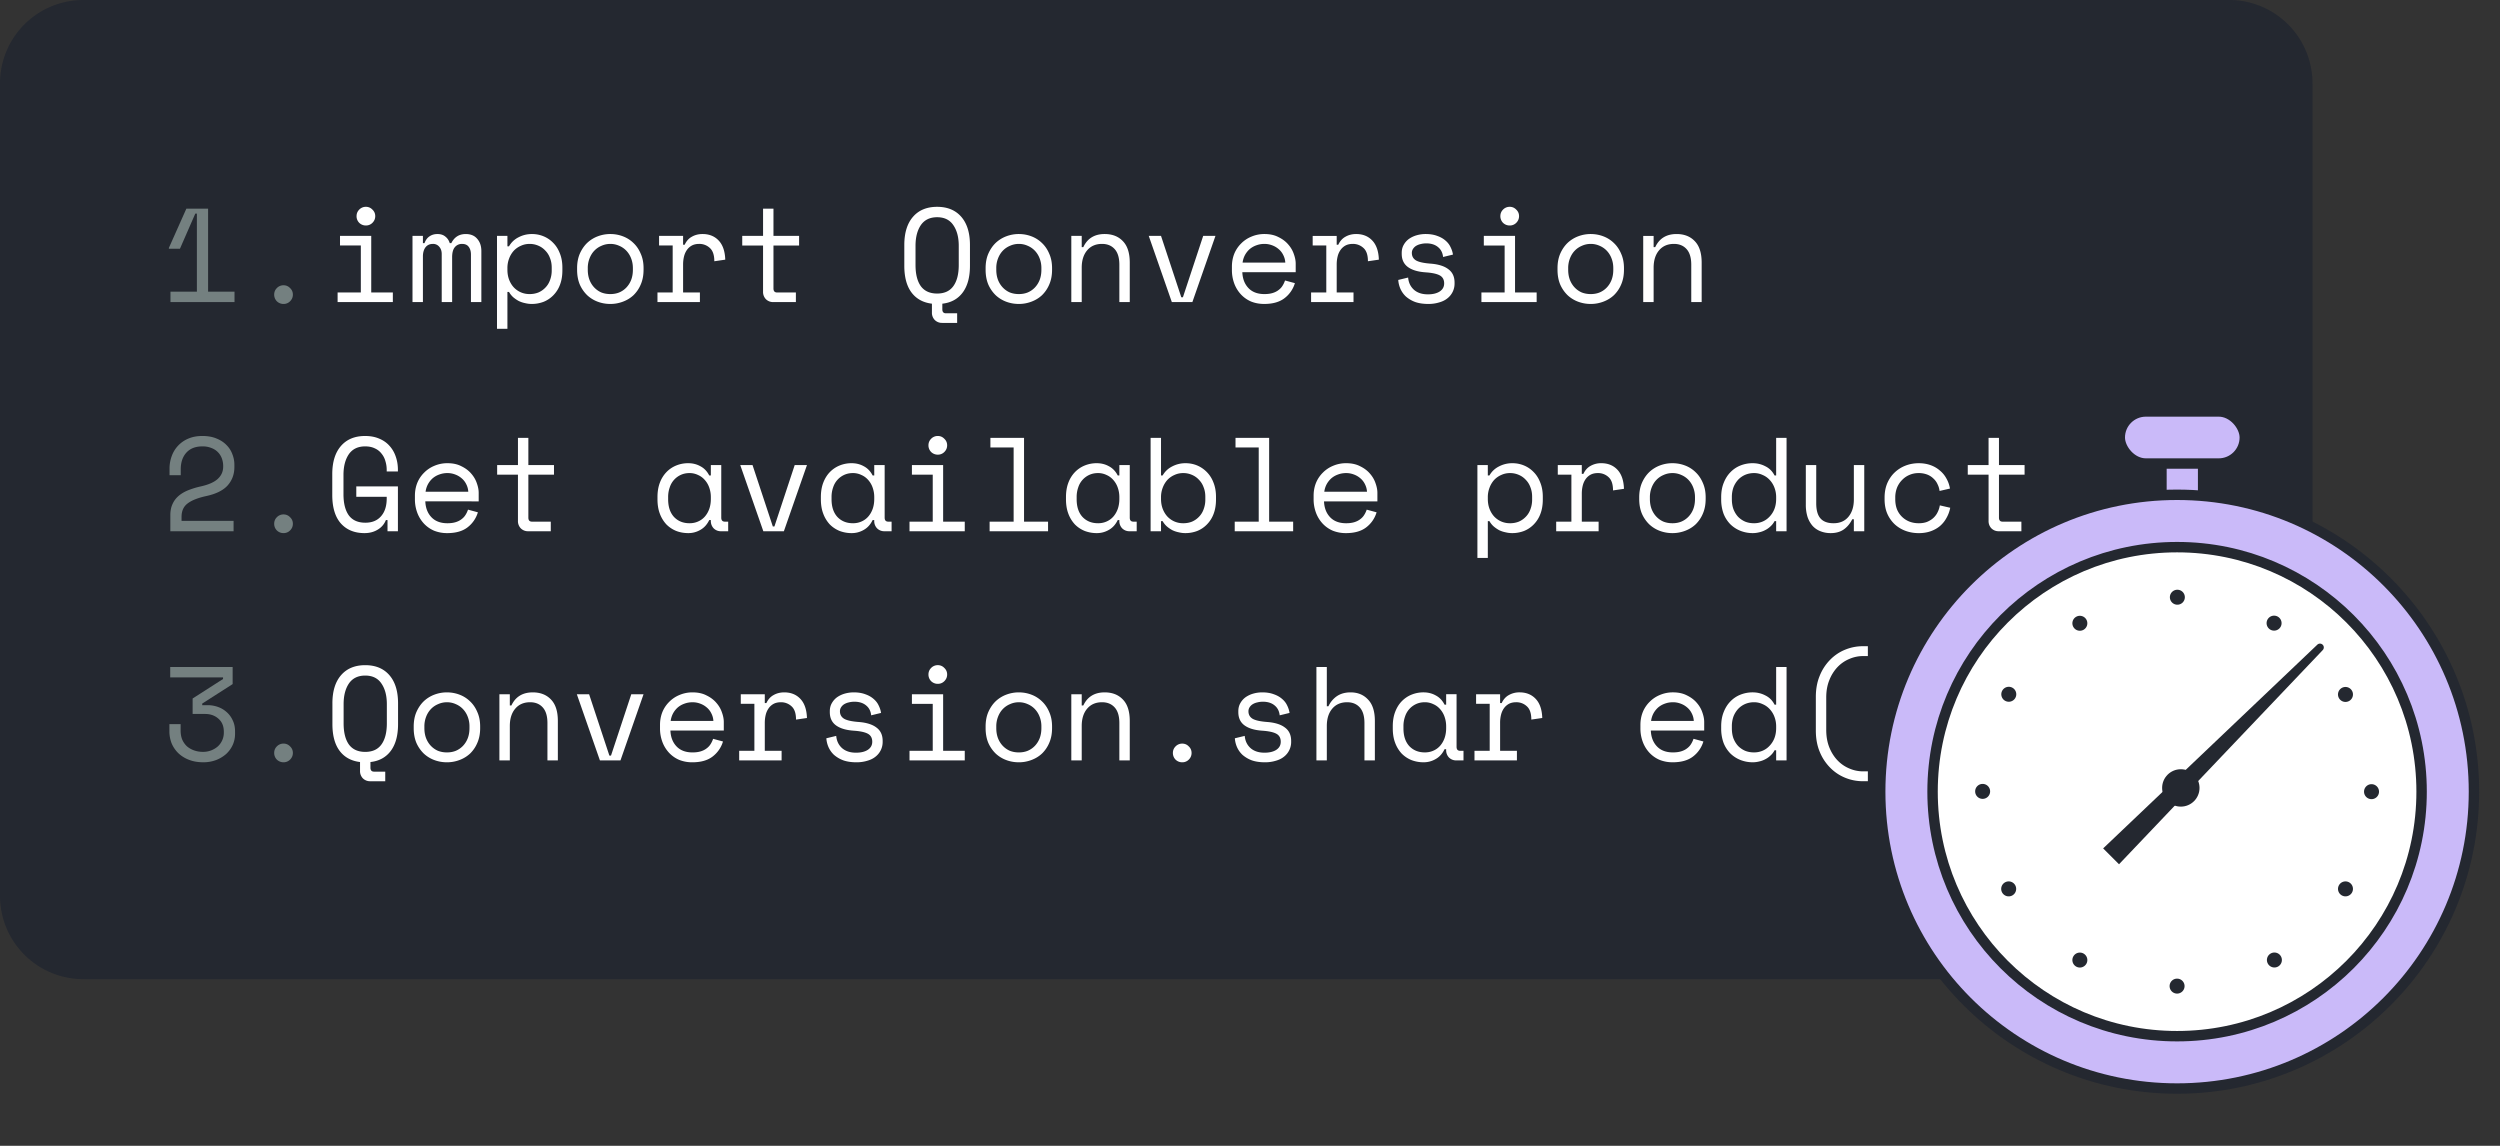
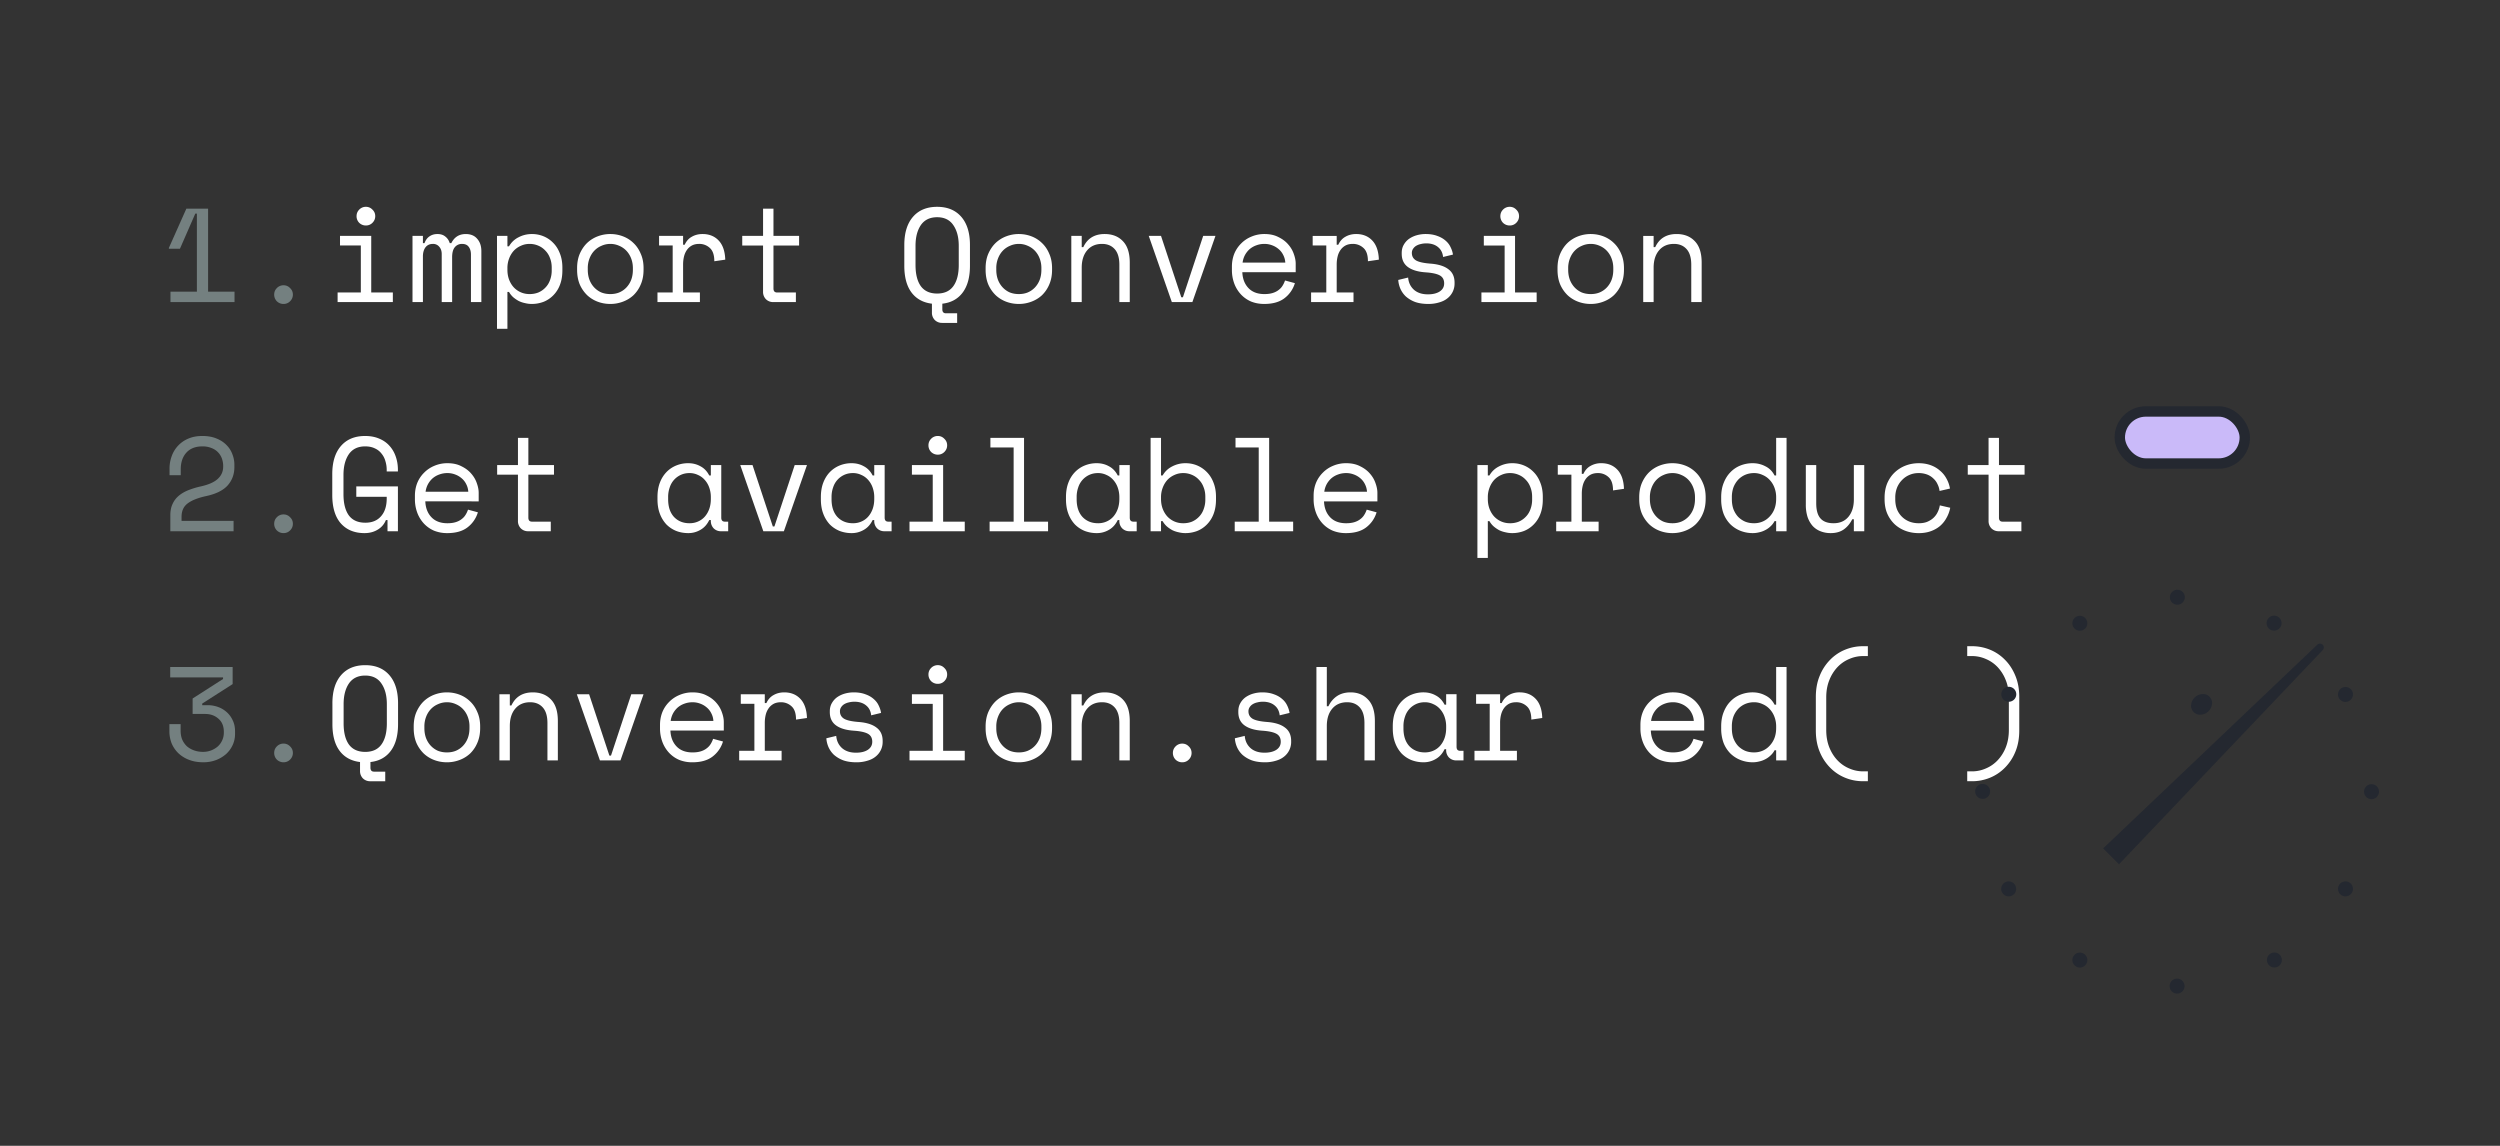
<svg xmlns="http://www.w3.org/2000/svg" width="240" height="110" fill="none">
  <rect width="100%" height="100%" fill="#333333" stroke="none" />
-   <path fill="#242830" d="M0 8a8 8 0 0 1 8-8h206a8 8 0 0 1 8 8v78a8 8 0 0 1-8 8H8a8 8 0 0 1-8-8V8Z" />
  <path fill="#748080" d="M18.901 28v-7.493h-.153l-1.473 3.37h-1.063v-.078l1.678-3.766h2.087v7.968h2.537V29h-6.149v-1h2.537Zm7.421.283c0-.248.085-.457.256-.628a.875.875 0 0 1 .64-.269c.248 0 .458.09.628.269.18.17.27.38.27.628 0 .247-.09.46-.27.64a.853.853 0 0 1-.627.256.897.897 0 0 1-.64-.256.897.897 0 0 1-.257-.64ZM22.424 50v1h-6.072v-1.537c0-.41.069-.764.205-1.063.137-.308.33-.568.577-.782.256-.222.564-.405.922-.55a7.902 7.902 0 0 1 1.217-.372c.76-.17 1.307-.414 1.64-.73.341-.316.512-.705.512-1.166v-.077c0-.23-.038-.456-.115-.678a1.663 1.663 0 0 0-.986-1.025 2.186 2.186 0 0 0-.897-.167c-.658 0-1.17.2-1.537.602-.36.402-.538.935-.538 1.601v.564h-1.076v-.64c0-.41.068-.803.205-1.179a2.85 2.85 0 0 1 1.588-1.69c.393-.171.845-.257 1.358-.257.52 0 .973.081 1.358.243.384.154.704.363.96.628.256.256.444.55.564.884.128.325.192.657.192 1v.23c0 .683-.213 1.268-.64 1.755-.428.478-1.11.82-2.05 1.024-.82.18-1.422.419-1.806.718-.384.29-.576.717-.576 1.28v.385h4.995Zm3.898.282c0-.248.085-.457.256-.628a.875.875 0 0 1 .64-.269c.248 0 .458.09.628.269.18.17.27.38.27.628 0 .247-.09.46-.27.64a.853.853 0 0 1-.627.256.897.897 0 0 1-.64-.256.897.897 0 0 1-.257-.64Zm-7.83 18.26v-1.487l2.92-1.87v-.154H16.34v-.999h5.994v1.64l-2.92 1.87v.154h.512c.342 0 .67.055.987.166.316.111.593.274.832.487a2.3 2.3 0 0 1 .59.794c.153.308.23.666.23 1.076v.23c0 .385-.077.744-.23 1.077a2.68 2.68 0 0 1-.641.871 3.21 3.21 0 0 1-.973.576 3.428 3.428 0 0 1-1.205.205c-.503 0-.956-.076-1.357-.23a3.094 3.094 0 0 1-1.025-.628c-.282-.273-.5-.59-.653-.948a3.141 3.141 0 0 1-.218-1.166v-.691h1.076v.615c0 .324.051.615.154.87.11.248.26.462.448.641.196.171.427.303.692.397.264.094.55.141.858.141a2.134 2.134 0 0 0 1.421-.525 1.778 1.778 0 0 0 .576-1.32v-.076c.001-.538-.17-.957-.511-1.255-.342-.308-.769-.462-1.281-.462h-1.204Zm7.83 3.74c0-.248.085-.457.256-.628a.875.875 0 0 1 .64-.269c.248 0 .458.09.628.269.18.17.27.38.27.628 0 .247-.09.46-.27.64a.853.853 0 0 1-.627.256.897.897 0 0 1-.64-.256.897.897 0 0 1-.257-.64Z" />
  <path fill="#fff" d="M34.23 20.75c0-.247.085-.456.256-.627a.874.874 0 0 1 .64-.269c.248 0 .457.09.628.27.18.17.269.38.269.627s-.09.46-.27.64a.854.854 0 0 1-.627.256.897.897 0 0 1-.64-.256.897.897 0 0 1-.257-.64Zm-1.82 7.328h2.23v-4.51h-2v-.922h2.998v5.432h2.075V29H32.41v-.922Zm13.8.922h-.999v-4.56c0-.299-.068-.542-.205-.73-.137-.197-.354-.295-.653-.295a.862.862 0 0 0-.692.32c-.17.205-.256.526-.256.961V29h-1v-4.611c0-.282-.076-.513-.23-.692a.754.754 0 0 0-.615-.282c-.307 0-.546.111-.717.333-.162.222-.243.512-.243.871V29h-1v-6.354h1v.692h.153c.111-.299.274-.516.487-.653.214-.145.465-.218.756-.218.307 0 .56.081.756.244.205.162.345.371.422.627h.154c.29-.58.752-.87 1.383-.87.479 0 .846.153 1.102.46.265.3.397.692.397 1.179V29Zm2.502 2.562h-1v-8.916h1v1h.154a2.16 2.16 0 0 1 .922-.871c.393-.205.82-.308 1.28-.308.394 0 .765.073 1.115.218.35.145.658.354.922.628.274.273.487.61.641 1.012.162.4.243.858.243 1.37v.256c0 .521-.076.982-.23 1.384a2.849 2.849 0 0 1-.64 1.012 2.693 2.693 0 0 1-.936.627 3.175 3.175 0 0 1-1.14.205c-.205 0-.414-.025-.627-.076a2.6 2.6 0 0 1-.615-.206 3.173 3.173 0 0 1-.526-.358 2.008 2.008 0 0 1-.41-.513h-.153v3.536Zm2.126-3.33c.308 0 .59-.052.846-.154.256-.111.478-.265.666-.461.196-.197.346-.436.448-.718a2.57 2.57 0 0 0 .167-.948v-.256c0-.341-.056-.649-.167-.922a1.932 1.932 0 0 0-.448-.717 1.91 1.91 0 0 0-.68-.474 2.072 2.072 0 0 0-.832-.167c-.299 0-.576.06-.832.18a2.076 2.076 0 0 0-.68.473 2.303 2.303 0 0 0-.448.743 2.53 2.53 0 0 0-.166.935v.154c0 .35.055.67.166.96.111.283.26.526.449.731.196.205.422.363.679.474.256.11.533.166.832.166ZM61.781 25.9c0 .53-.09 1-.269 1.41a3.1 3.1 0 0 1-.691 1.024c-.29.273-.632.482-1.025.628a3.38 3.38 0 0 1-1.204.217c-.427 0-.833-.072-1.217-.217a3.015 3.015 0 0 1-1.012-.628 3.267 3.267 0 0 1-.705-1.025c-.17-.41-.256-.88-.256-1.409v-.154c0-.52.086-.982.256-1.383.18-.41.415-.756.705-1.038a3.05 3.05 0 0 1 1.025-.64 3.378 3.378 0 0 1 1.204-.218c.418 0 .82.073 1.204.218.384.145.722.359 1.012.64.299.282.534.628.704 1.038.18.401.27.863.27 1.383v.154Zm-3.19 2.331c.308 0 .59-.05.846-.153a2.04 2.04 0 0 0 .692-.474 2.23 2.23 0 0 0 .461-.73c.111-.29.167-.615.167-.974v-.154c0-.341-.056-.653-.167-.935a2.188 2.188 0 0 0-.461-.743 2.04 2.04 0 0 0-.692-.474 2.03 2.03 0 0 0-.845-.179c-.299 0-.58.06-.846.18a2.04 2.04 0 0 0-.691.473c-.197.205-.35.453-.461.743a2.53 2.53 0 0 0-.167.935v.154c0 .359.056.683.167.974.11.281.264.525.46.73.197.205.423.363.68.474.264.102.55.153.858.153Zm4.68-5.585h2.306v.846h.154c.162-.35.392-.606.691-.769.3-.17.64-.256 1.025-.256.64 0 1.157.21 1.55.628.393.418.602 1.029.628 1.832l-1.05.153c0-.589-.142-1.012-.423-1.268a1.459 1.459 0 0 0-1.038-.397c-.265 0-.495.051-.692.154a1.403 1.403 0 0 0-.474.422c-.128.18-.222.39-.281.628-.06.24-.09.495-.09.769v2.69h1.614V29h-4.074v-.922h1.46v-4.51h-1.306v-.922Zm7.984 0h1.999v-2.613h.999v2.613h2.46v.923h-2.46v4.124c0 .257.115.385.346.385h1.806V29H74.24a.971.971 0 0 1-.717-.282.997.997 0 0 1-.27-.717v-4.432h-1.998v-.922Zm15.559.872c0-1.162.277-2.063.833-2.703.554-.64 1.327-.96 2.318-.96.99 0 1.763.32 2.319.96.554.64.832 1.541.832 2.703v1.998c0 1.093-.235 1.951-.704 2.575-.462.614-1.11.969-1.948 1.063v.538c0 .256.116.384.346.384h1.076v.922h-1.434a.972.972 0 0 1-.718-.282.997.997 0 0 1-.269-.717v-.845c-.845-.103-1.498-.461-1.96-1.076-.46-.615-.691-1.47-.691-2.562v-1.998Zm3.151 4.662c.692 0 1.208-.235 1.55-.704.35-.479.525-1.157.525-2.037v-1.845c0-.82-.175-1.481-.525-1.985-.342-.504-.858-.756-1.55-.756-.692 0-1.213.252-1.563.756-.341.504-.512 1.166-.512 1.985v1.845c0 .88.17 1.558.512 2.037.35.47.871.704 1.563.704Zm11.033-2.28c0 .53-.09 1-.269 1.41a3.11 3.11 0 0 1-.692 1.024c-.29.273-.632.482-1.025.628a3.38 3.38 0 0 1-1.204.217c-.427 0-.832-.072-1.217-.217a3.014 3.014 0 0 1-1.012-.628 3.265 3.265 0 0 1-.704-1.025c-.17-.41-.256-.88-.256-1.409v-.154c0-.52.085-.982.256-1.383.18-.41.414-.756.704-1.038a3.05 3.05 0 0 1 1.025-.64 3.379 3.379 0 0 1 1.204-.218c.419 0 .82.073 1.204.218.385.145.722.359 1.012.64.299.282.534.628.705 1.038.179.401.269.863.269 1.383v.154Zm-3.19 2.331c.308 0 .59-.05.846-.153a2.04 2.04 0 0 0 .691-.474c.197-.205.35-.449.462-.73.11-.29.166-.615.166-.974v-.154a2.53 2.53 0 0 0-.166-.935 2.188 2.188 0 0 0-.462-.743 2.04 2.04 0 0 0-.691-.474 2.032 2.032 0 0 0-.846-.179c-.299 0-.58.06-.845.18a2.04 2.04 0 0 0-.692.473c-.196.205-.35.453-.461.743a2.529 2.529 0 0 0-.167.935v.154c0 .359.056.683.167.974.111.281.265.525.461.73.197.205.423.363.679.474.265.102.55.153.858.153Zm6.037.769h-.999v-6.354h.999v1.076h.154c.393-.836 1.076-1.255 2.05-1.255.734 0 1.319.23 1.754.692.436.453.654 1.136.654 2.05V29h-.999v-3.587c0-.666-.15-1.165-.449-1.498-.299-.333-.704-.5-1.217-.5-.606 0-1.084.21-1.434.628-.342.41-.513.96-.513 1.652V29Zm10.623 0h-1.972l-2.216-6.354h1.178l1.947 5.893h.154l1.947-5.893h1.178L114.468 29Zm4.795-2.87c.026.633.222 1.14.589 1.525.367.384.88.576 1.537.576.299 0 .56-.034.782-.102.222-.068.41-.162.563-.282.163-.12.291-.256.385-.41.102-.162.183-.333.243-.512l.948.256a2.827 2.827 0 0 1-.999 1.447c-.479.368-1.128.551-1.947.551-.453 0-.871-.076-1.256-.23a2.903 2.903 0 0 1-.973-.68 3.136 3.136 0 0 1-.641-1.037 3.713 3.713 0 0 1-.23-1.332v-.307c0-.444.077-.858.23-1.243a2.98 2.98 0 0 1 .666-.986c.282-.282.611-.5.987-.653a3.157 3.157 0 0 1 1.242-.244c.521 0 .97.098 1.345.295.385.188.696.422.935.704.248.282.427.59.538.923.12.333.18.64.18.922v.82h-5.124Zm2.126-2.715a2.22 2.22 0 0 0-.794.141c-.239.085-.452.21-.64.371-.18.163-.329.355-.449.577a2.118 2.118 0 0 0-.217.704h4.099a1.803 1.803 0 0 0-.205-.742 1.704 1.704 0 0 0-.449-.564 1.968 1.968 0 0 0-.627-.359 2.053 2.053 0 0 0-.718-.128Zm4.628-.768h2.306v.845h.154c.162-.35.393-.606.692-.769.298-.17.64-.256 1.024-.256.641 0 1.157.21 1.55.628.393.418.602 1.029.628 1.832l-1.05.153c0-.589-.141-1.012-.423-1.268a1.46 1.46 0 0 0-1.038-.397c-.264 0-.495.051-.691.154a1.4 1.4 0 0 0-.474.422 1.82 1.82 0 0 0-.282.628c-.06.24-.09.495-.09.769v2.69h1.614V29h-4.073v-.922h1.46v-4.51h-1.307v-.922Zm9.522 1.64c0 .307.128.541.384.704.265.162.743.269 1.435.32.743.06 1.306.239 1.69.538.393.29.59.717.59 1.28v.078a1.786 1.786 0 0 1-.705 1.447c-.213.17-.478.299-.794.384a3.448 3.448 0 0 1-1.012.141c-.495 0-.922-.064-1.281-.192a2.888 2.888 0 0 1-.884-.525 2.332 2.332 0 0 1-.525-.743 2.563 2.563 0 0 1-.205-.845l.948-.23c.043.486.231.879.564 1.178.333.29.777.435 1.332.435.47 0 .845-.09 1.127-.269.29-.188.436-.448.436-.781 0-.359-.141-.615-.423-.769-.282-.154-.739-.252-1.371-.294-.734-.052-1.298-.222-1.691-.513-.392-.29-.589-.713-.589-1.268v-.077c0-.299.064-.56.192-.781.128-.23.299-.423.513-.577a2.46 2.46 0 0 1 .743-.346 3.15 3.15 0 0 1 .858-.115c.418 0 .786.06 1.102.18.315.11.58.26.794.448.213.18.375.388.486.628.12.239.197.478.231.717l-.948.23c-.043-.41-.209-.73-.499-.96-.282-.23-.654-.346-1.115-.346-.179 0-.354.021-.525.064-.162.034-.307.09-.436.166a.926.926 0 0 0-.307.295.68.68 0 0 0-.115.397Zm8.496-3.536c0-.248.086-.457.256-.628a.876.876 0 0 1 .641-.269c.248 0 .457.09.628.27.179.17.269.38.269.627s-.09.46-.269.64a.854.854 0 0 1-.628.256.898.898 0 0 1-.641-.256.9.9 0 0 1-.256-.64Zm-1.819 7.327h2.229v-4.51h-1.998v-.922h2.997v5.432h2.075V29h-5.303v-.922Zm13.685-2.178c0 .53-.09 1-.269 1.41a3.11 3.11 0 0 1-.692 1.024c-.29.273-.632.482-1.025.628a3.377 3.377 0 0 1-1.204.217 3.42 3.42 0 0 1-1.217-.217 3.024 3.024 0 0 1-1.012-.628 3.265 3.265 0 0 1-.704-1.025c-.171-.41-.256-.88-.256-1.409v-.154c0-.52.085-.982.256-1.383.179-.41.414-.756.704-1.038a3.055 3.055 0 0 1 1.025-.64 3.378 3.378 0 0 1 1.204-.218c.419 0 .82.073 1.204.218.385.145.722.359 1.012.64.299.282.534.628.705 1.038.179.401.269.863.269 1.383v.154Zm-3.19 2.331c.308 0 .589-.05.846-.153a2.04 2.04 0 0 0 .691-.474c.197-.205.35-.449.461-.73.111-.29.167-.615.167-.974v-.154c0-.341-.056-.653-.167-.935a2.178 2.178 0 0 0-.461-.743 2.04 2.04 0 0 0-.691-.474 2.034 2.034 0 0 0-.846-.179c-.299 0-.581.06-.845.18a2.034 2.034 0 0 0-.692.473c-.196.205-.35.453-.461.743a2.531 2.531 0 0 0-.167.935v.154c0 .359.056.683.167.974.111.281.265.525.461.73.196.205.423.363.679.474.265.102.551.153.858.153Zm6.037.769h-.999v-6.354h.999v1.076h.154c.393-.836 1.076-1.255 2.05-1.255.734 0 1.319.23 1.754.692.436.453.654 1.136.654 2.05V29h-.999v-3.587c0-.666-.15-1.165-.449-1.498-.299-.333-.704-.5-1.217-.5-.606 0-1.084.21-1.434.628-.342.41-.513.96-.513 1.652V29ZM34.204 46.696H38.2V51h-.999v-1.076h-.154a1.844 1.844 0 0 1-.768.91c-.367.23-.794.345-1.281.345-.965 0-1.725-.311-2.28-.935-.547-.623-.82-1.533-.82-2.728v-1.998c0-1.162.278-2.063.833-2.703.555-.64 1.328-.96 2.318-.96.513 0 .965.085 1.358.255.393.163.722.393.986.692.265.29.466.636.602 1.038.137.392.205.815.205 1.268v.153h-1.076v-.153c0-.29-.042-.572-.128-.846a1.917 1.917 0 0 0-.371-.717 1.63 1.63 0 0 0-.64-.5c-.257-.128-.569-.192-.936-.192-.691 0-1.212.252-1.563.756-.341.504-.512 1.166-.512 1.985v1.845c0 .88.17 1.559.513 2.037.35.47.88.704 1.588.704.64 0 1.14-.205 1.499-.615.367-.41.55-.982.55-1.716v-.154h-2.92v-.999Zm6.626 1.435c.026.632.222 1.14.59 1.524.367.384.879.576 1.537.576.298 0 .559-.034.78-.102.223-.068.41-.162.564-.282.163-.12.29-.256.385-.41.102-.162.183-.333.243-.512l.948.256a2.825 2.825 0 0 1-.999 1.448c-.478.367-1.127.55-1.947.55a3.35 3.35 0 0 1-1.255-.23 2.901 2.901 0 0 1-.974-.68 3.125 3.125 0 0 1-.64-1.037 3.698 3.698 0 0 1-.23-1.332v-.307c0-.444.076-.859.23-1.243a2.95 2.95 0 0 1 .666-.986c.282-.282.61-.5.986-.653a3.16 3.16 0 0 1 1.243-.244c.52 0 .969.098 1.344.295.385.188.697.422.936.704.247.282.427.59.538.923.12.333.179.64.179.922v.82H40.83Zm2.127-2.716a2.22 2.22 0 0 0-.795.141 2 2 0 0 0-.64.372c-.18.162-.329.354-.448.576a2.123 2.123 0 0 0-.218.704h4.099a1.782 1.782 0 0 0-.205-.742 1.703 1.703 0 0 0-.449-.564 1.974 1.974 0 0 0-.627-.359 2.05 2.05 0 0 0-.717-.128Zm4.769-.768h1.998v-2.614h.999v2.614h2.46v.922h-2.46v4.124c0 .257.115.385.346.385h1.806V51H50.71a.972.972 0 0 1-.717-.282.997.997 0 0 1-.27-.717v-4.432h-1.997v-.922Zm20.515 5.277h-.153c-.205.427-.491.743-.859.948a2.262 2.262 0 0 1-1.14.307c-.418 0-.807-.068-1.165-.205a2.828 2.828 0 0 1-.948-.627 3.091 3.091 0 0 1-.628-1.025c-.154-.401-.23-.867-.23-1.396v-.205c0-.521.076-.982.23-1.384a2.96 2.96 0 0 1 .628-1.012 2.74 2.74 0 0 1 .948-.64 3.01 3.01 0 0 1 1.14-.218c.435 0 .828.098 1.178.295.359.188.64.482.846.884h.153v-1h1v5.047c0 .257.115.385.345.385h.32V51h-.678a.971.971 0 0 1-.718-.282.997.997 0 0 1-.269-.717v-.077Zm-2.05.307c.3 0 .573-.055.82-.166.257-.111.475-.27.654-.474.18-.205.32-.448.423-.73.102-.29.153-.61.153-.96v-.155a2.72 2.72 0 0 0-.153-.935 2.136 2.136 0 0 0-.436-.743 1.814 1.814 0 0 0-.653-.474 1.833 1.833 0 0 0-.807-.179c-.3 0-.572.056-.82.167a1.974 1.974 0 0 0-1.076 1.204 2.718 2.718 0 0 0-.154.935v.205c0 .726.188 1.293.564 1.703.384.402.88.602 1.486.602Zm9.06.769H73.28l-2.216-6.353h1.179l1.947 5.892h.154l1.947-5.892h1.178L75.252 51Zm8.677-1.076h-.154c-.205.427-.49.743-.858.948a2.262 2.262 0 0 1-1.14.307 3.24 3.24 0 0 1-1.166-.205 2.826 2.826 0 0 1-.948-.627 3.092 3.092 0 0 1-.627-1.025c-.154-.401-.231-.867-.231-1.396v-.205c0-.521.077-.982.23-1.384.154-.401.364-.738.628-1.012a2.75 2.75 0 0 1 .948-.64 3.009 3.009 0 0 1 1.14-.218c.436 0 .829.098 1.179.295.358.188.64.482.845.884h.154v-1h.999v5.047c0 .257.115.385.346.385h.32V51h-.679a.972.972 0 0 1-.717-.282.997.997 0 0 1-.27-.717v-.077Zm-2.05.307c.3 0 .573-.055.82-.166.256-.111.474-.27.653-.474.18-.205.32-.448.423-.73.103-.29.154-.61.154-.96v-.155a2.71 2.71 0 0 0-.154-.935 2.136 2.136 0 0 0-.435-.743 1.814 1.814 0 0 0-.654-.474 1.832 1.832 0 0 0-.807-.179c-.299 0-.572.056-.82.167a1.975 1.975 0 0 0-1.076 1.204 2.718 2.718 0 0 0-.153.935v.205c0 .726.188 1.293.563 1.703.385.402.88.602 1.486.602Zm7.254-7.48c0-.248.086-.457.256-.628a.875.875 0 0 1 .641-.269c.248 0 .457.09.628.27.179.17.269.38.269.627s-.09.46-.27.64a.854.854 0 0 1-.627.256.897.897 0 0 1-.64-.256.897.897 0 0 1-.257-.64Zm-1.819 7.327h2.23v-4.51h-1.999v-.921h2.997v5.43h2.076V51h-5.304v-.922Zm7.69 0h2.306v-7.122h-2.23v-.923h3.229v8.045h2.306V51h-5.611v-.922Zm12.455-.154h-.154c-.205.427-.491.743-.858.948a2.264 2.264 0 0 1-1.14.307 3.25 3.25 0 0 1-1.166-.205 2.822 2.822 0 0 1-.948-.627 3.092 3.092 0 0 1-.628-1.025c-.153-.401-.23-.867-.23-1.396v-.205c0-.521.077-.982.23-1.384a2.96 2.96 0 0 1 .628-1.012c.273-.281.589-.495.948-.64a3.011 3.011 0 0 1 1.14-.218c.436 0 .828.098 1.179.295.358.188.64.482.845.884h.154v-1h.999v5.047c0 .257.115.385.346.385h.32V51h-.679a.972.972 0 0 1-.717-.282.994.994 0 0 1-.269-.717v-.077Zm-2.05.307c.299 0 .572-.055.82-.166.256-.111.474-.27.653-.474.18-.205.32-.448.423-.73.102-.29.154-.61.154-.96v-.155a2.73 2.73 0 0 0-.154-.935 2.143 2.143 0 0 0-.436-.743 1.812 1.812 0 0 0-.653-.474 1.835 1.835 0 0 0-.807-.179c-.299 0-.572.056-.82.167a1.98 1.98 0 0 0-1.076 1.204 2.73 2.73 0 0 0-.153.935v.205c0 .726.187 1.293.563 1.703.385.402.88.602 1.486.602Zm6.05.769h-.999v-8.967h.999v3.613h.154c.222-.385.529-.675.922-.871a2.73 2.73 0 0 1 1.281-.308c.393 0 .764.073 1.114.218a2.857 2.857 0 0 1 1.563 1.64c.162.4.244.858.244 1.37v.256c0 .521-.077.982-.231 1.384a2.856 2.856 0 0 1-.64 1.012 2.697 2.697 0 0 1-.936.627 3.17 3.17 0 0 1-1.14.205c-.205 0-.414-.025-.627-.077a2.587 2.587 0 0 1-.615-.204 3.154 3.154 0 0 1-.525-.36 1.991 1.991 0 0 1-.41-.511h-.154V51Zm2.126-.769c.308 0 .59-.05.846-.153.256-.111.478-.265.666-.461a1.93 1.93 0 0 0 .448-.718 2.57 2.57 0 0 0 .167-.948v-.256c0-.341-.056-.649-.167-.922a1.93 1.93 0 0 0-.448-.717 1.91 1.91 0 0 0-.679-.474 2.072 2.072 0 0 0-.833-.167c-.298 0-.576.06-.832.18a2.072 2.072 0 0 0-.679.473 2.299 2.299 0 0 0-.448.743 2.531 2.531 0 0 0-.167.935v.154c0 .35.056.67.167.96.111.283.26.526.448.731.196.205.423.363.679.474.256.11.534.166.832.166Zm4.949-.153h2.305v-7.122h-2.228v-.923h3.228v8.045h2.305V51h-5.61v-.922Zm8.573-1.947c.026.632.222 1.14.589 1.524.368.384.88.576 1.538.576.298 0 .559-.034.781-.102.222-.068.41-.162.564-.282.162-.12.29-.256.384-.41.102-.162.183-.333.243-.512l.948.256a2.821 2.821 0 0 1-.999 1.448c-.478.367-1.127.55-1.947.55a3.36 3.36 0 0 1-1.255-.23 2.897 2.897 0 0 1-.974-.68 3.117 3.117 0 0 1-.64-1.037 3.691 3.691 0 0 1-.231-1.332v-.307c0-.444.077-.859.231-1.243a2.95 2.95 0 0 1 .666-.986c.282-.282.61-.5.986-.653a3.162 3.162 0 0 1 1.243-.244c.52 0 .969.098 1.345.295.384.188.696.422.935.704.247.282.427.59.538.923.119.333.179.64.179.922v.82h-5.124Zm2.127-2.716c-.282 0-.547.047-.795.141-.239.085-.452.21-.64.372a2.129 2.129 0 0 0-.448.576 2.119 2.119 0 0 0-.218.704h4.099a1.788 1.788 0 0 0-.205-.742 1.713 1.713 0 0 0-.448-.564 1.984 1.984 0 0 0-.628-.359 2.052 2.052 0 0 0-.717-.128Zm13.598 8.147h-.999v-8.915h.999v.999h.154c.222-.385.529-.675.922-.871a2.73 2.73 0 0 1 1.281-.308c.393 0 .764.073 1.115.218.35.145.657.354.922.628.273.273.487.61.64 1.012.163.4.244.858.244 1.37v.256c0 .521-.077.982-.231 1.384a2.856 2.856 0 0 1-.64 1.012 2.702 2.702 0 0 1-.935.627 3.18 3.18 0 0 1-1.141.205c-.204 0-.414-.025-.627-.077a2.587 2.587 0 0 1-.615-.204 3.154 3.154 0 0 1-.525-.36 2.012 2.012 0 0 1-.41-.511h-.154v3.535Zm2.127-3.33c.307 0 .589-.052.845-.154.256-.111.478-.265.666-.461a1.93 1.93 0 0 0 .448-.718 2.57 2.57 0 0 0 .167-.948v-.256c0-.341-.056-.649-.167-.922a1.93 1.93 0 0 0-.448-.717 1.91 1.91 0 0 0-.679-.474 2.071 2.071 0 0 0-.832-.167c-.299 0-.577.06-.833.18a2.072 2.072 0 0 0-.679.473 2.299 2.299 0 0 0-.448.743 2.531 2.531 0 0 0-.167.935v.154c0 .35.056.67.167.96.111.283.26.526.448.731.196.205.423.363.679.474.256.11.534.166.833.166Zm4.589-5.585h2.306v.845h.154c.162-.35.392-.606.691-.769a2.03 2.03 0 0 1 1.025-.256c.641 0 1.157.21 1.55.628.393.418.602 1.029.628 1.832l-1.051.153c0-.589-.141-1.012-.422-1.268a1.46 1.46 0 0 0-1.038-.397c-.265 0-.495.051-.692.154a1.4 1.4 0 0 0-.474.422c-.128.18-.222.39-.281.628-.06.24-.09.495-.09.769v2.69h1.614V51h-4.073v-.922h1.46v-4.51h-1.307v-.921Zm14.197 3.253c0 .53-.09 1-.269 1.41a3.094 3.094 0 0 1-.692 1.024c-.29.273-.632.482-1.024.628a3.386 3.386 0 0 1-1.205.217 3.41 3.41 0 0 1-1.216-.217 3.004 3.004 0 0 1-1.012-.628 3.251 3.251 0 0 1-.705-1.025c-.171-.41-.256-.88-.256-1.409v-.154c0-.52.085-.982.256-1.383.179-.41.414-.756.705-1.038a3.05 3.05 0 0 1 1.024-.64 3.382 3.382 0 0 1 1.204-.218c.419 0 .82.073 1.205.218a2.91 2.91 0 0 1 1.011.64c.299.282.534.628.705 1.038.179.401.269.862.269 1.383v.154Zm-3.19 2.331c.308 0 .59-.05.846-.153.265-.111.495-.27.692-.474a2.23 2.23 0 0 0 .461-.73c.111-.29.166-.615.166-.974v-.154a2.53 2.53 0 0 0-.166-.935 2.194 2.194 0 0 0-.461-.743 2.044 2.044 0 0 0-.692-.474 2.034 2.034 0 0 0-.846-.179c-.298 0-.58.06-.845.18a2.044 2.044 0 0 0-.692.473c-.196.205-.35.453-.461.743a2.53 2.53 0 0 0-.166.935v.154c0 .359.055.683.166.974.111.281.265.525.461.73.197.205.423.363.679.474.265.102.551.153.858.153Zm9.957-.205h-.153a1.796 1.796 0 0 1-.398.513 2.112 2.112 0 0 1-.512.358 2.195 2.195 0 0 1-.576.206 2.436 2.436 0 0 1-.59.076 3.21 3.21 0 0 1-1.191-.217 2.926 2.926 0 0 1-.973-.628 3.002 3.002 0 0 1-.654-1.012 3.973 3.973 0 0 1-.23-1.396v-.205c0-.513.081-.97.243-1.37.162-.41.38-.752.653-1.026a2.72 2.72 0 0 1 .961-.64 3.142 3.142 0 0 1 1.166-.218c.435 0 .841.098 1.217.295.384.188.679.482.884.884h.153v-3.613h.999V51h-.999v-.974Zm-2.126.205c.299 0 .576-.055.833-.166.256-.111.478-.27.666-.474a2.22 2.22 0 0 0 .461-.73c.111-.29.166-.61.166-.96v-.155a2.53 2.53 0 0 0-.166-.935 2.194 2.194 0 0 0-.461-.743 1.918 1.918 0 0 0-.679-.474 1.91 1.91 0 0 0-.82-.179c-.299 0-.581.056-.846.167a2.068 2.068 0 0 0-.678.474 2.332 2.332 0 0 0-.449.73 2.73 2.73 0 0 0-.153.935v.205c0 .358.051.679.153.96.111.282.261.526.449.73.196.197.422.35.678.462.257.102.538.153.846.153Zm9.585-5.584h.999V51h-.999v-1.153h-.153c-.205.41-.474.735-.807.974-.334.239-.756.358-1.269.358-.35 0-.674-.06-.973-.179a1.99 1.99 0 0 1-.756-.512 2.54 2.54 0 0 1-.487-.859 3.86 3.86 0 0 1-.166-1.19v-3.792h.999v3.663c0 .666.137 1.153.41 1.46.273.308.692.461 1.255.461.607 0 1.08-.205 1.422-.614.35-.419.525-.974.525-1.666v-3.304Zm9.253 4.099c-.069.35-.188.674-.359.973-.162.299-.372.56-.628.781-.256.214-.555.38-.896.5-.342.12-.722.18-1.14.18-.445 0-.867-.073-1.269-.218a3.134 3.134 0 0 1-1.037-.628 3.155 3.155 0 0 1-.717-1.025c-.171-.401-.257-.862-.257-1.383v-.154c0-.512.086-.974.257-1.383.179-.41.418-.756.717-1.038a3.2 3.2 0 0 1 1.037-.653c.402-.154.824-.23 1.269-.23.401 0 .772.059 1.114.178.342.12.64.29.897.513.264.213.478.47.64.769.171.298.286.623.346.973l-.999.23a1.932 1.932 0 0 0-.192-.64 1.608 1.608 0 0 0-.397-.55 1.742 1.742 0 0 0-.602-.385 2.274 2.274 0 0 0-.833-.14c-.308 0-.598.059-.871.178-.265.111-.5.274-.705.487a2.234 2.234 0 0 0-.486.743 2.63 2.63 0 0 0-.167.948v.154c0 .358.056.683.167.973a2.13 2.13 0 0 0 1.204 1.178c.273.103.568.154.884.154.316 0 .589-.047.819-.14.239-.103.44-.231.602-.385.171-.162.304-.346.397-.55.103-.206.171-.419.205-.641l1 .23Zm1.682-4.1h1.998v-2.613h.999v2.614h2.459v.922h-2.459v4.124c0 .257.115.385.346.385h1.806V51h-2.165a.972.972 0 0 1-.717-.282.994.994 0 0 1-.269-.717v-4.432h-1.998v-.922ZM31.911 67.519c0-1.162.277-2.063.832-2.703.556-.64 1.328-.96 2.319-.96.99 0 1.764.32 2.319.96.555.64.832 1.541.832 2.703v1.998c0 1.093-.235 1.951-.704 2.575-.462.614-1.11.969-1.947 1.063v.538c0 .256.115.384.346.384h1.075v.922H35.55a.972.972 0 0 1-.718-.282.997.997 0 0 1-.269-.717v-.845c-.845-.103-1.498-.461-1.96-1.076-.46-.615-.691-1.47-.691-2.562v-1.998Zm3.151 4.662c.692 0 1.208-.235 1.55-.704.35-.478.525-1.157.525-2.037v-1.845c0-.82-.175-1.481-.525-1.985-.342-.504-.858-.756-1.55-.756-.692 0-1.213.252-1.563.756-.341.504-.512 1.166-.512 1.985v1.845c0 .88.17 1.559.512 2.037.35.47.871.704 1.563.704Zm11.033-2.28c0 .53-.09 1-.27 1.41a3.1 3.1 0 0 1-.69 1.024 3.015 3.015 0 0 1-1.026.628 3.38 3.38 0 0 1-1.204.217c-.427 0-.832-.072-1.217-.217a3.013 3.013 0 0 1-1.012-.628 3.265 3.265 0 0 1-.704-1.025c-.17-.41-.256-.88-.256-1.409v-.154c0-.52.085-.982.256-1.383.18-.41.414-.756.704-1.038a3.05 3.05 0 0 1 1.025-.64 3.379 3.379 0 0 1 1.204-.218c.419 0 .82.073 1.204.218.385.145.722.359 1.012.64.3.282.534.628.705 1.038.18.401.269.862.269 1.383v.154Zm-3.19 2.331c.308 0 .59-.05.846-.153.265-.111.495-.27.692-.474.196-.205.35-.449.46-.73.112-.29.167-.615.167-.974v-.154a2.53 2.53 0 0 0-.166-.935 2.188 2.188 0 0 0-.462-.743 2.04 2.04 0 0 0-.691-.474 2.03 2.03 0 0 0-.846-.179c-.299 0-.58.06-.845.18a2.04 2.04 0 0 0-.692.473 2.19 2.19 0 0 0-.461.743 2.53 2.53 0 0 0-.166.935v.154c0 .359.055.683.166.974.111.281.265.525.461.73.197.205.423.363.68.474.264.102.55.153.857.153Zm6.038.769h-1v-6.353h1v1.075h.153c.393-.836 1.076-1.255 2.05-1.255.734 0 1.32.23 1.755.692.435.453.653 1.136.653 2.05V73h-1v-3.587c0-.666-.149-1.165-.448-1.498-.299-.333-.704-.5-1.217-.5-.606 0-1.084.21-1.434.628-.342.41-.512.96-.512 1.652V73Zm10.622 0h-1.972l-2.216-6.353h1.178l1.947 5.892h.154l1.947-5.892h1.178L59.565 73Zm4.795-2.87c.026.633.222 1.14.59 1.525.367.384.879.576 1.536.576.3 0 .56-.034.782-.102.222-.068.41-.162.563-.282.163-.12.29-.256.385-.41.102-.162.183-.333.243-.512l.948.256a2.824 2.824 0 0 1-1 1.448c-.477.367-1.126.55-1.946.55a3.35 3.35 0 0 1-1.256-.23 2.901 2.901 0 0 1-.973-.68 3.128 3.128 0 0 1-.64-1.037 3.698 3.698 0 0 1-.231-1.332v-.307c0-.444.077-.859.23-1.243a2.98 2.98 0 0 1 .666-.986c.282-.282.611-.5.987-.653a3.16 3.16 0 0 1 1.242-.244c.521 0 .97.098 1.345.295.385.188.696.422.935.704.248.282.427.59.538.923.12.333.18.64.18.922v.82H64.36Zm2.126-2.715c-.281 0-.546.047-.794.141a2 2 0 0 0-.64.371c-.18.163-.33.355-.449.577a2.123 2.123 0 0 0-.217.704h4.099a1.78 1.78 0 0 0-.205-.742 1.704 1.704 0 0 0-.449-.564 1.975 1.975 0 0 0-.627-.359 2.05 2.05 0 0 0-.718-.128Zm4.629-.769h2.305v.846h.154c.162-.35.393-.606.692-.769.298-.17.64-.256 1.024-.256.64 0 1.157.21 1.55.628.393.418.602 1.029.628 1.832l-1.05.153c0-.589-.141-1.012-.423-1.268a1.459 1.459 0 0 0-1.038-.397c-.264 0-.495.051-.691.154a1.402 1.402 0 0 0-.474.422 1.83 1.83 0 0 0-.282.628c-.06.24-.09.496-.09.769v2.69h1.614V73h-4.073v-.922h1.46v-4.51h-1.306v-.921Zm9.52 1.64c0 .308.129.542.385.705.265.162.743.269 1.435.32.743.06 1.306.239 1.69.538.393.29.59.717.59 1.28v.078a1.785 1.785 0 0 1-.705 1.447c-.213.17-.478.299-.794.384a3.448 3.448 0 0 1-1.012.141c-.495 0-.922-.064-1.28-.192a2.887 2.887 0 0 1-.885-.525 2.316 2.316 0 0 1-.525-.743 2.55 2.55 0 0 1-.205-.845l.948-.23c.043.486.23.879.564 1.177.333.29.777.436 1.332.436.47 0 .845-.09 1.127-.269.29-.188.436-.448.436-.781 0-.359-.141-.615-.423-.769-.282-.154-.739-.252-1.37-.294-.735-.052-1.299-.223-1.692-.513-.392-.29-.589-.713-.589-1.268v-.077c0-.299.064-.56.192-.781.129-.23.3-.423.513-.577.222-.153.47-.269.743-.346a3.19 3.19 0 0 1 .858-.115c.418 0 .786.06 1.102.18.316.11.58.26.794.448.213.18.376.388.486.627.12.24.197.479.231.718l-.948.23c-.042-.41-.209-.73-.5-.96-.281-.23-.653-.346-1.114-.346-.18 0-.354.021-.525.064-.162.034-.307.09-.436.166a.924.924 0 0 0-.307.295.68.68 0 0 0-.115.397Zm8.497-3.535c0-.248.086-.457.256-.628a.875.875 0 0 1 .641-.269c.248 0 .457.09.628.27.179.17.269.38.269.627s-.09.46-.27.64a.854.854 0 0 1-.627.256.897.897 0 0 1-.64-.256.897.897 0 0 1-.257-.64Zm-1.819 7.327h2.23v-4.51h-1.999v-.921h2.997v5.43h2.076V73h-5.304v-.922Zm13.685-2.178c0 .53-.09 1-.269 1.41a3.11 3.11 0 0 1-.692 1.024c-.29.273-.632.482-1.025.628a3.38 3.38 0 0 1-1.204.217c-.427 0-.832-.072-1.217-.217a3.014 3.014 0 0 1-1.012-.628 3.265 3.265 0 0 1-.704-1.025c-.17-.41-.256-.88-.256-1.409v-.154c0-.52.085-.982.256-1.383.18-.41.414-.756.704-1.038a3.05 3.05 0 0 1 1.025-.64 3.379 3.379 0 0 1 1.204-.218c.419 0 .82.073 1.204.218.385.145.722.359 1.012.64.299.282.534.628.705 1.038.179.401.269.862.269 1.383v.154Zm-3.19 2.331c.308 0 .59-.05.846-.153a2.04 2.04 0 0 0 .691-.474c.197-.205.35-.449.462-.73.11-.29.166-.615.166-.974v-.154a2.53 2.53 0 0 0-.166-.935 2.188 2.188 0 0 0-.462-.743 2.04 2.04 0 0 0-.691-.474 2.032 2.032 0 0 0-.846-.179c-.299 0-.58.06-.845.18a2.04 2.04 0 0 0-.692.473c-.196.205-.35.453-.461.743a2.529 2.529 0 0 0-.167.935v.154c0 .359.056.683.167.974.111.281.265.525.461.73.197.205.423.363.679.474.265.102.55.153.858.153Zm6.037.769h-.999v-6.353h.999v1.075h.154c.393-.836 1.076-1.255 2.05-1.255.734 0 1.319.23 1.754.692.436.453.654 1.136.654 2.05V73h-.999v-3.587c0-.666-.15-1.165-.449-1.498-.299-.333-.704-.5-1.217-.5-.606 0-1.084.21-1.434.628-.342.41-.513.96-.513 1.652V73Zm8.753-.717c0-.248.086-.457.256-.628a.876.876 0 0 1 .641-.269c.247 0 .457.09.627.269.18.17.269.38.269.628a.872.872 0 0 1-.269.64.852.852 0 0 1-.627.256.898.898 0 0 1-.641-.256.9.9 0 0 1-.256-.64Zm7.254-3.997c0 .308.128.542.384.705.265.162.743.269 1.435.32.743.06 1.307.239 1.691.538.393.29.589.717.589 1.28v.078a1.786 1.786 0 0 1-.704 1.447c-.214.17-.479.299-.795.384a3.44 3.44 0 0 1-1.011.141c-.496 0-.923-.064-1.281-.192a2.876 2.876 0 0 1-.884-.525 2.301 2.301 0 0 1-.525-.743 2.539 2.539 0 0 1-.205-.845l.948-.23c.042.486.23.879.563 1.177.333.29.777.436 1.332.436.47 0 .846-.09 1.128-.269.29-.188.435-.448.435-.781 0-.359-.141-.615-.423-.769-.281-.154-.738-.252-1.37-.294-.735-.052-1.298-.223-1.691-.513-.393-.29-.589-.713-.589-1.268v-.077c0-.299.064-.56.192-.781a1.75 1.75 0 0 1 .512-.577 2.47 2.47 0 0 1 .743-.346 3.15 3.15 0 0 1 .858-.115c.419 0 .786.06 1.102.18.316.11.581.26.794.448.214.18.376.388.487.627.119.24.196.479.23.718l-.947.23c-.043-.41-.21-.73-.5-.96-.282-.23-.653-.346-1.114-.346-.18 0-.355.021-.526.064-.162.034-.307.09-.435.166a.93.93 0 0 0-.308.295.687.687 0 0 0-.115.397ZM127.375 73h-.999v-8.967h.999V67.8h.154c.196-.41.47-.734.82-.973.358-.24.794-.359 1.306-.359.692 0 1.251.23 1.678.692.436.453.654 1.136.654 2.05V73h-1v-3.587c0-.666-.149-1.165-.448-1.498-.299-.333-.704-.5-1.217-.5-.606 0-1.084.21-1.434.628-.342.41-.513.96-.513 1.652V73Zm11.456-1.076h-.154c-.205.427-.491.743-.858.948a2.264 2.264 0 0 1-1.14.307 3.25 3.25 0 0 1-1.166-.205 2.822 2.822 0 0 1-.948-.627 3.074 3.074 0 0 1-.627-1.025c-.154-.401-.231-.867-.231-1.396v-.205c0-.521.077-.982.231-1.384.153-.401.362-.738.627-1.012.273-.281.589-.495.948-.64a3.011 3.011 0 0 1 1.14-.218c.436 0 .828.098 1.179.295.358.188.64.482.845.884h.154v-1h.999v5.047c0 .257.115.385.346.385h.32V73h-.679a.972.972 0 0 1-.717-.282.994.994 0 0 1-.269-.717v-.077Zm-2.05.307c.299 0 .572-.055.82-.166.256-.111.474-.27.653-.474.18-.205.321-.448.423-.73.102-.29.154-.61.154-.96v-.155a2.73 2.73 0 0 0-.154-.935 2.14 2.14 0 0 0-.435-.743 1.824 1.824 0 0 0-.654-.474 1.828 1.828 0 0 0-.807-.179c-.299 0-.572.056-.82.167a1.98 1.98 0 0 0-1.076 1.204 2.73 2.73 0 0 0-.153.935v.205c0 .726.188 1.293.563 1.703.385.402.88.602 1.486.602Zm4.923-5.584h2.306v.845h.153c.163-.35.393-.606.692-.769a2.03 2.03 0 0 1 1.025-.256c.64 0 1.157.21 1.55.628.393.418.602 1.029.627 1.832l-1.05.153c0-.589-.141-1.012-.423-1.268a1.456 1.456 0 0 0-1.037-.397c-.265 0-.496.051-.692.154a1.4 1.4 0 0 0-.474.422c-.128.18-.222.39-.282.628a3.2 3.2 0 0 0-.089.769v2.69h1.614V73h-4.074v-.922h1.461v-4.51h-1.307v-.921Zm16.775 3.484c.026.632.222 1.14.59 1.524.367.384.879.576 1.537.576.299 0 .559-.034.781-.102.222-.068.41-.162.564-.282.162-.12.29-.256.384-.41a2.33 2.33 0 0 0 .243-.512l.948.256a2.821 2.821 0 0 1-.999 1.448c-.478.367-1.127.55-1.947.55a3.34 3.34 0 0 1-1.255-.23 2.897 2.897 0 0 1-.974-.68 3.117 3.117 0 0 1-.64-1.037 3.691 3.691 0 0 1-.231-1.332v-.307c0-.444.077-.859.231-1.243a2.95 2.95 0 0 1 .666-.986c.282-.282.61-.5.986-.653a3.162 3.162 0 0 1 1.243-.244c.521 0 .969.098 1.345.295.384.188.696.422.935.704.247.282.427.59.538.923.119.333.179.64.179.922v.82h-5.124Zm2.127-2.716c-.282 0-.547.047-.795.141-.239.085-.452.21-.64.371a2.129 2.129 0 0 0-.448.577 2.119 2.119 0 0 0-.218.704h4.099a1.773 1.773 0 0 0-.205-.742 1.7 1.7 0 0 0-.448-.564 1.984 1.984 0 0 0-.628-.359 2.052 2.052 0 0 0-.717-.128Zm9.905 4.611h-.153a1.796 1.796 0 0 1-.398.513 2.112 2.112 0 0 1-.512.358 2.195 2.195 0 0 1-.576.206 2.436 2.436 0 0 1-.59.076 3.21 3.21 0 0 1-1.191-.217 2.926 2.926 0 0 1-.973-.628 3.002 3.002 0 0 1-.654-1.012 3.973 3.973 0 0 1-.23-1.396v-.205c0-.513.081-.97.243-1.37.162-.41.38-.752.653-1.026a2.72 2.72 0 0 1 .961-.64 3.142 3.142 0 0 1 1.166-.218c.435 0 .841.098 1.217.295.384.188.679.482.884.884h.153v-3.613h.999V73h-.999v-.974Zm-2.126.205c.299 0 .576-.055.833-.166.256-.111.478-.27.666-.474a2.22 2.22 0 0 0 .461-.73c.111-.29.166-.61.166-.96v-.155a2.53 2.53 0 0 0-.166-.935 2.194 2.194 0 0 0-.461-.743 1.918 1.918 0 0 0-.679-.474 1.91 1.91 0 0 0-.82-.179c-.299 0-.581.056-.846.167a2.068 2.068 0 0 0-.678.474 2.332 2.332 0 0 0-.449.73 2.73 2.73 0 0 0-.153.935v.205c0 .358.051.679.153.96.111.282.261.526.449.73.196.197.422.35.678.462.257.102.538.153.846.153Zm10.93 1.82v.947h-.461c-.598 0-1.17-.11-1.716-.333a4.247 4.247 0 0 1-1.448-.973 4.646 4.646 0 0 1-.999-1.525c-.248-.597-.371-1.276-.371-2.036v-3.228c0-.752.123-1.426.371-2.024a4.616 4.616 0 0 1 .999-1.537 4.247 4.247 0 0 1 1.448-.974 4.511 4.511 0 0 1 1.716-.333h.461v.948h-.461c-.461 0-.905.094-1.332.282-.427.18-.803.44-1.127.781a3.87 3.87 0 0 0-.782 1.255c-.196.487-.294 1.038-.294 1.653v3.125c0 .615.098 1.17.294 1.666.197.486.457.9.782 1.242.324.342.7.602 1.127.782.427.187.871.281 1.332.281h.461Zm9.999 0a3.29 3.29 0 0 0 1.333-.282c.427-.18.802-.44 1.127-.782a3.9 3.9 0 0 0 .781-1.242c.197-.496.295-1.05.295-1.666v-3.125c0-.615-.098-1.166-.295-1.652a3.869 3.869 0 0 0-.781-1.256 3.311 3.311 0 0 0-1.127-.781 3.276 3.276 0 0 0-1.333-.282h-.461v-.948h.461c.598 0 1.17.111 1.717.333a4.243 4.243 0 0 1 1.447.974c.419.418.752.93.999 1.537.248.598.372 1.272.372 2.024v3.228c0 .76-.124 1.439-.372 2.036a4.614 4.614 0 0 1-.999 1.525 4.243 4.243 0 0 1-1.447.973 4.52 4.52 0 0 1-1.717.333h-.461v-.948h.461Z" />
-   <path fill="#242830" d="M211.23 68.612a1.16 1.16 0 0 0 1.122-.992.863.863 0 0 0-.878-.993 1.16 1.16 0 0 0-1.122.993.863.863 0 0 0 .878.992Z" />
-   <path fill="#CABAF9" stroke="#242830" d="M207.5 43.5h4v5h-4z" />
+   <path fill="#242830" d="M211.23 68.612a1.16 1.16 0 0 0 1.122-.992.863.863 0 0 0-.878-.993 1.16 1.16 0 0 0-1.122.993.863.863 0 0 0 .878.992" />
  <rect width="12" height="5" x="203.5" y="39.5" fill="#CABAF9" stroke="#242830" rx="2.5" />
-   <path fill="#CABAF9" stroke="#242830" d="M209 47.5c-15.74 0-28.5 12.76-28.5 28.5s12.76 28.5 28.5 28.5 28.5-12.76 28.5-28.5-12.76-28.5-28.5-28.5Z" />
-   <path fill="#fff" stroke="#242830" d="M209 99.474c12.965 0 23.474-10.51 23.474-23.474 0-12.965-10.509-23.474-23.474-23.474-12.964 0-23.474 10.51-23.474 23.474 0 12.965 10.51 23.474 23.474 23.474Z" />
  <path fill="#242830" d="M209 58.051a.718.718 0 1 0 0-1.435.718.718 0 0 0 0 1.435Zm0 37.334a.718.718 0 1 0 0-1.436.718.718 0 0 0 0 1.436ZM191.051 76a.718.718 0 1 0-1.435 0 .718.718 0 0 0 1.435 0Zm37.334 0a.718.718 0 1 0-1.437 0 .718.718 0 0 0 1.437 0Zm-34.929-8.974a.718.718 0 1 0-1.243-.718.718.718 0 0 0 1.243.718Zm32.331 18.666a.717.717 0 1 0-1.241-.719.717.717 0 0 0 1.241.72Zm-25.761-25.236a.717.717 0 1 0-.718-1.242.717.717 0 0 0 .718 1.242Zm18.666 32.332a.718.718 0 1 0-.717-1.244.718.718 0 0 0 .717 1.244Zm-18.666-1.244a.718.718 0 1 0-.718 1.244.718.718 0 0 0 .718-1.244Zm18.666-32.332a.719.719 0 1 0-.718 1.245.719.719 0 0 0 .718-1.245Zm-25.236 25.762a.718.718 0 1 0-1.244.719.718.718 0 0 0 1.244-.719Zm32.332-18.666a.718.718 0 1 0-1.244.719.718.718 0 0 0 1.244-.72Z" />
-   <circle cx="209.359" cy="75.641" r="1.795" fill="#242830" />
  <path fill="#242830" d="M222.457 61.895a.367.367 0 0 1 .52.52l-19.552 20.554-1.523-1.523 20.555-19.551Z" />
</svg>